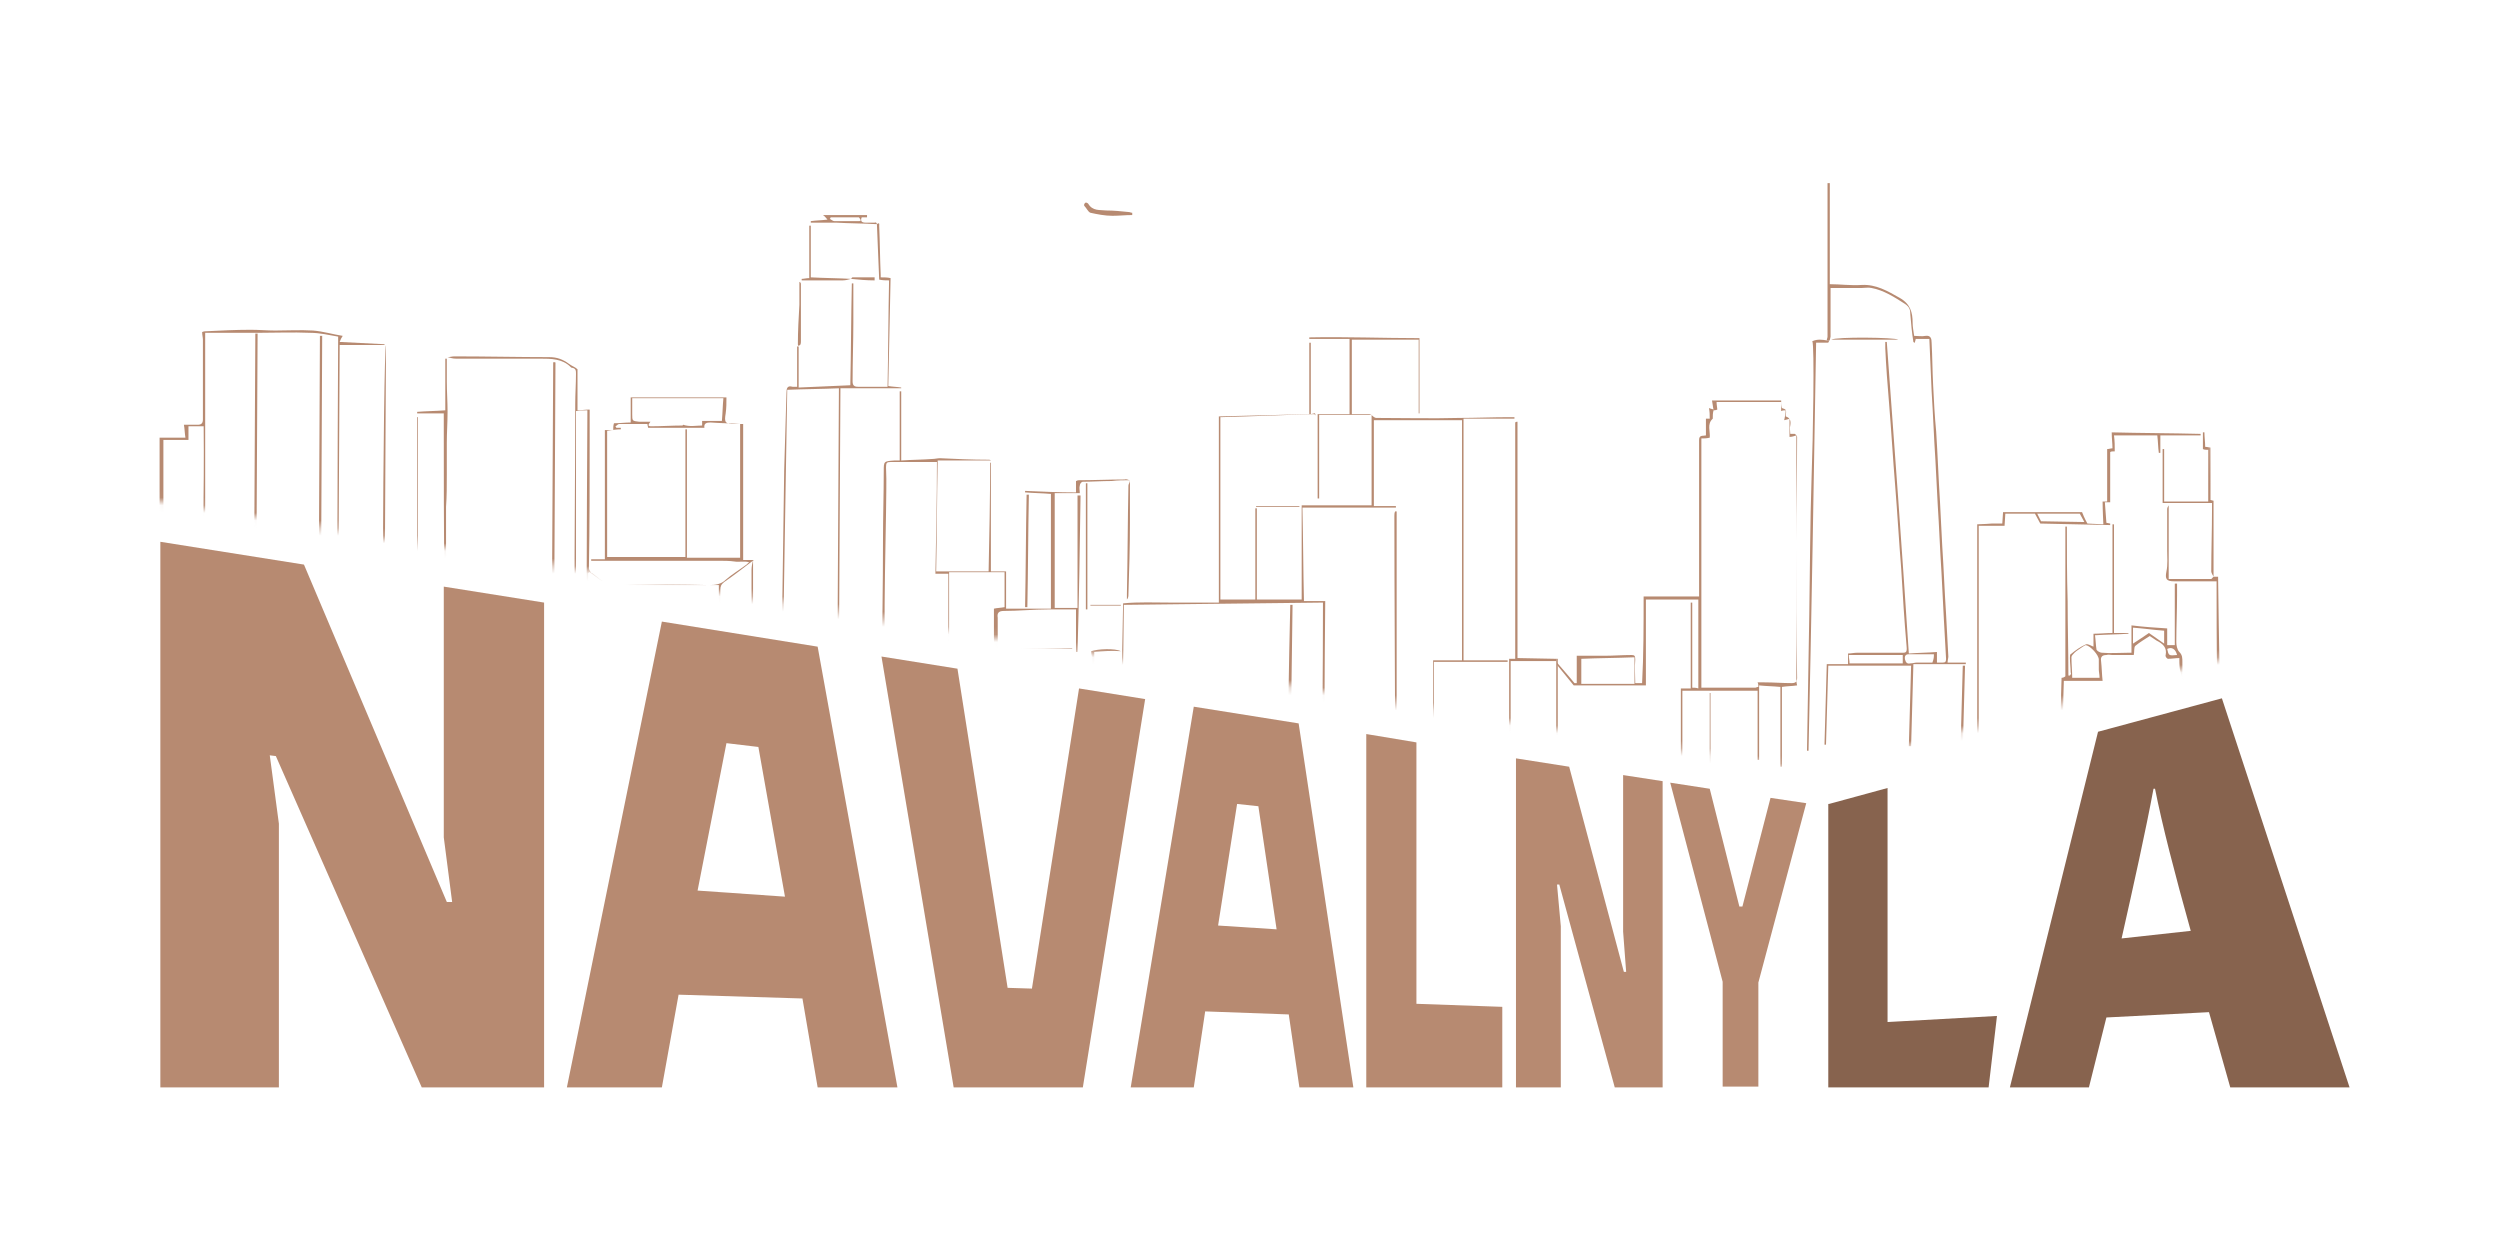
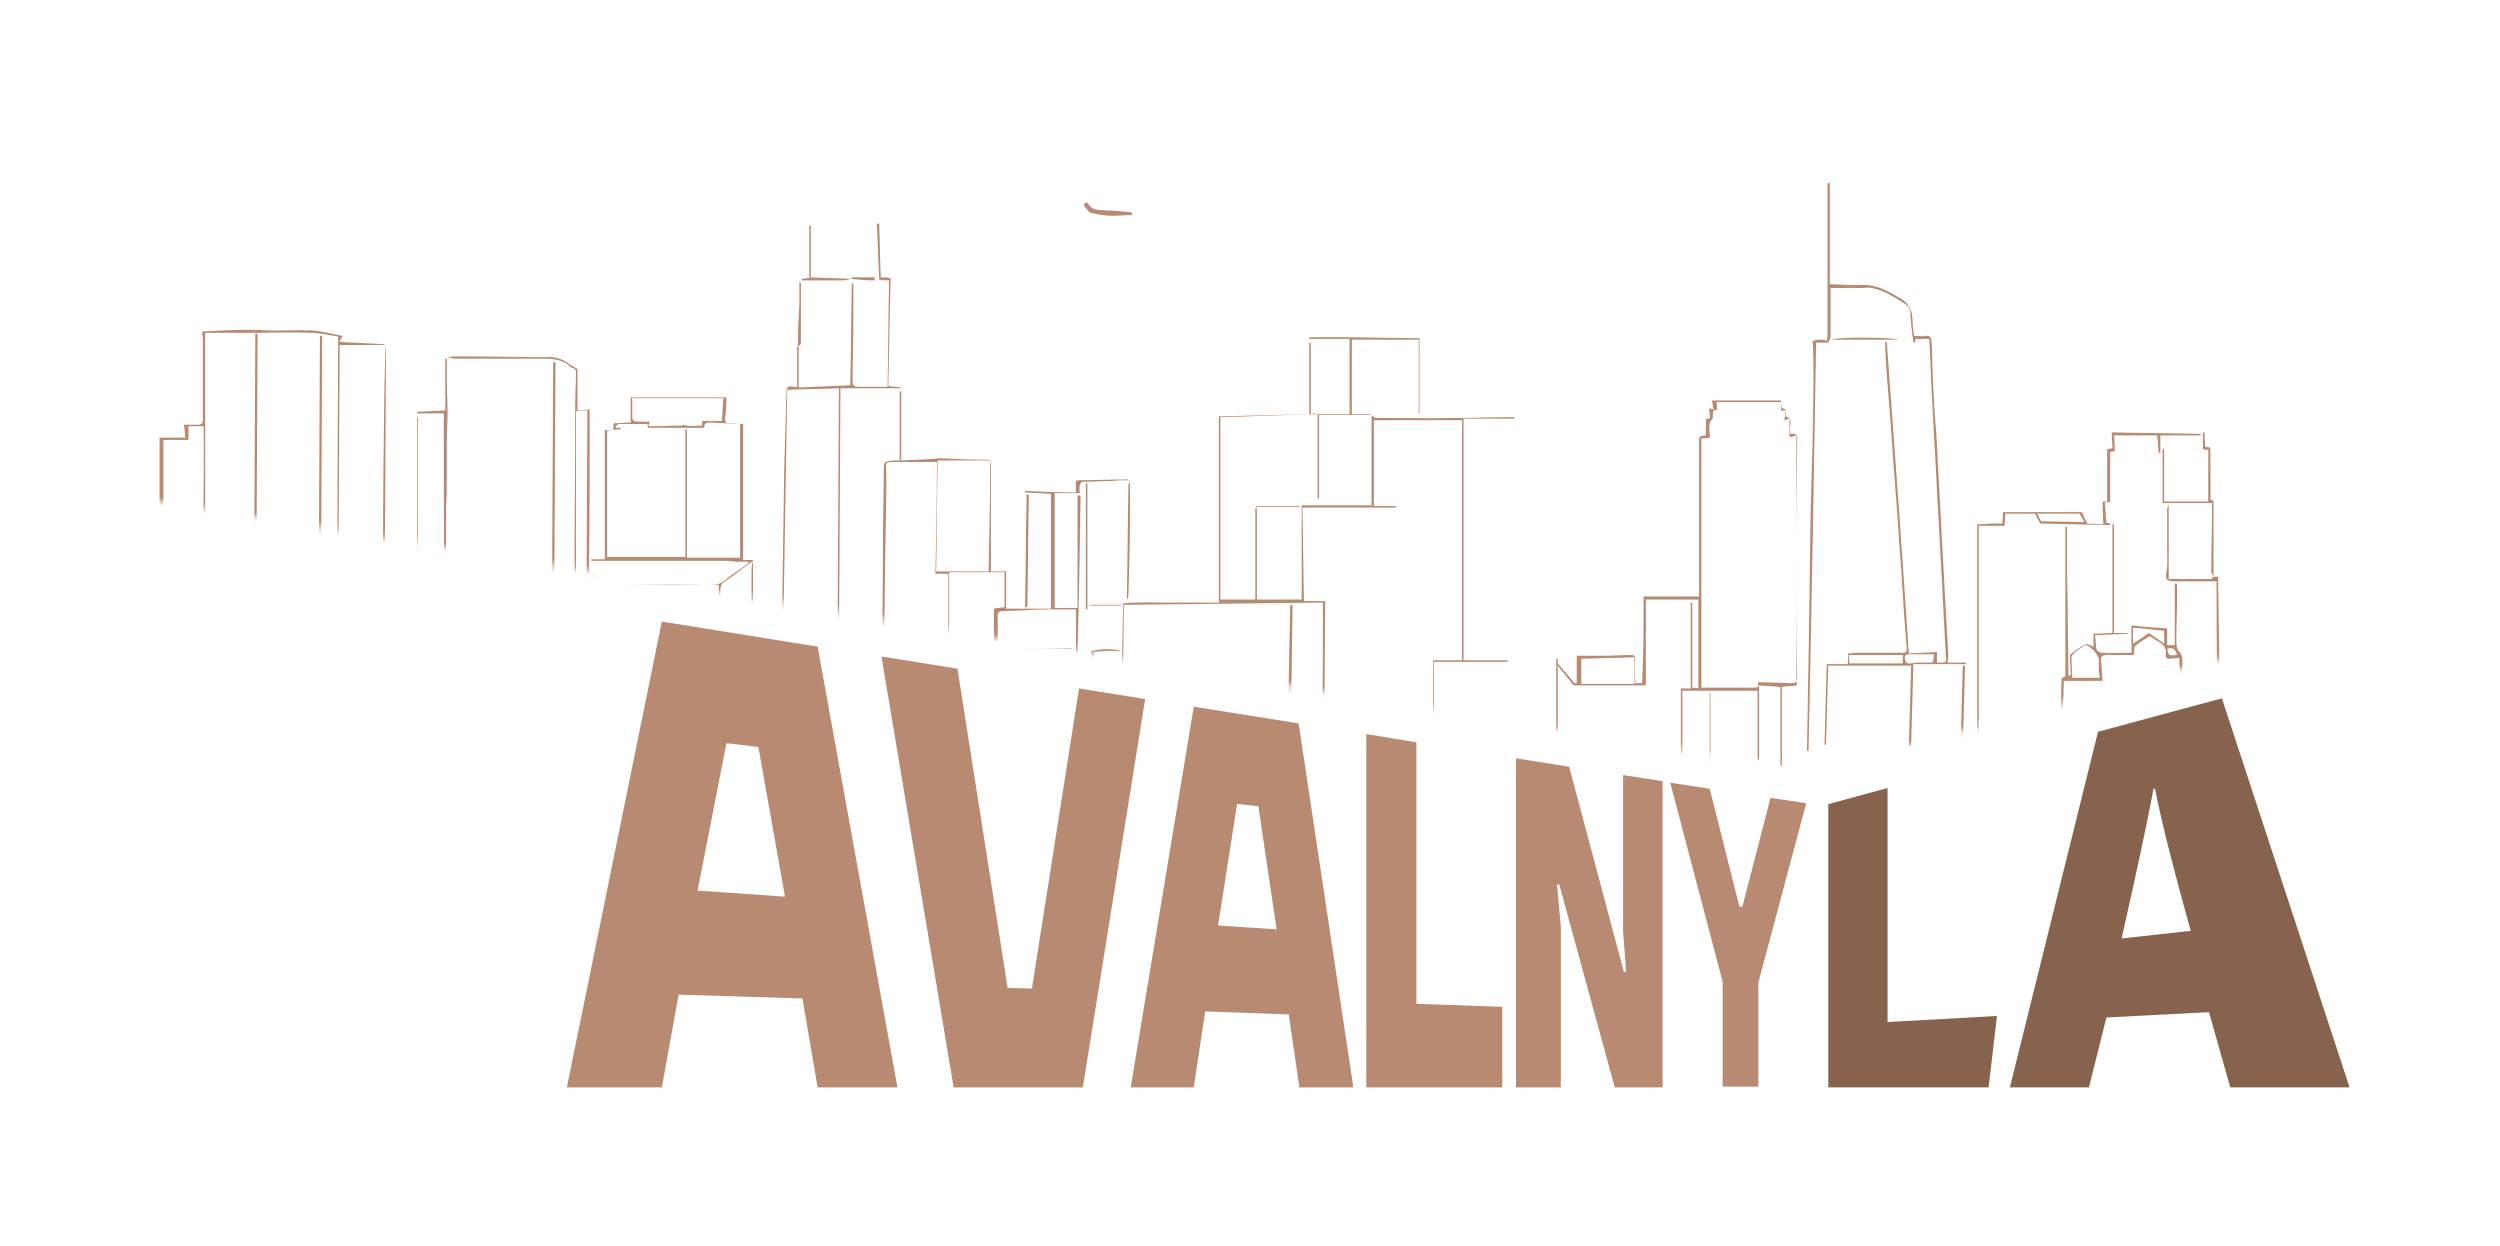
<svg xmlns="http://www.w3.org/2000/svg" width="329" height="164" viewBox="0 0 329 164" fill="none">
  <path d="M240.702 105.799L248.402 103.699V134.499L262.802 133.699L261.702 143.099H240.602V105.799H240.702Z" fill="#87634E" />
  <path d="M277.202 133.899L274.902 143.099H264.502L276.102 96.299L292.402 91.899L309.202 143.099H293.502L290.702 133.199L277.202 133.899ZM288.302 122.499C286.202 114.999 284.502 108.399 283.602 103.799H283.402C282.402 109.199 280.802 116.399 279.202 123.499L288.302 122.499Z" fill="#87634E" />
-   <path d="M21.102 143.1V71.3L40.002 74.3L58.802 118.7H59.502L58.402 110.2V77.2L71.602 79.3V143.1H55.502L36.302 99.5L35.502 99.4L36.702 108.4V143.1H21.102Z" fill="#B78A71" />
  <path d="M74.602 143.1L87.102 81.8L107.602 85.1L118.102 143.1H107.602L105.602 131.4L89.302 130.9L87.102 143.1H74.602ZM91.802 117.2L103.302 118L99.802 98.3L95.602 97.8L91.802 117.2Z" fill="#B78A71" />
  <path d="M125.502 143.099L116.002 86.399L126.002 87.999L132.602 129.999L135.802 130.099L142.002 90.599L150.702 91.999L142.502 143.099H125.502Z" fill="#B78A71" />
  <path d="M148.801 143.1L157.101 93L170.901 95.2L178.101 143.1H171.001L169.601 133.5L158.601 133.1L157.101 143.1H148.801ZM160.301 121.8L168.001 122.3L165.601 106.1L162.801 105.8L160.301 121.8Z" fill="#B78A71" />
  <path d="M179.801 143.1V96.6L186.401 97.7V132.1L197.701 132.5V143.1H179.801Z" fill="#B78A71" />
  <path d="M199.502 143.1V99.8L206.502 100.9L213.702 127.9H214.002L213.602 122.6V102L218.802 102.8V143.1H212.502L205.202 116.4H204.902L205.402 121.9V143.1H199.502Z" fill="#B78A71" />
  <path d="M226.701 143.1V129.2L219.801 103L225.001 103.8L228.901 119.3H229.301L233.001 105L237.701 105.7L231.401 129.3V143H226.701V143.1Z" fill="#B78A71" />
  <mask id="mask0_198_274" style="mask-type:luminance" maskUnits="userSpaceOnUse" x="19" y="20" width="276" height="82">
    <path d="M19.301 65.7L238.901 101.6L294.801 85.9L286.701 20.1H21.101L19.301 65.7Z" fill="white" />
  </mask>
  <g mask="url(#mask0_198_274)">
    <path d="M240.402 44.8C240.402 44.6 240.502 44.5 240.502 44.3C240.502 37.6 240.502 30.9 240.502 24.1C240.602 24.1 240.702 24.1 240.802 24.1C240.802 28.5 240.802 32.9 240.802 37.4C242.202 37.4 243.602 37.6 245.002 37.5C246.902 37.4 248.402 38.3 250.002 39.2C251.402 40 251.702 41.1 251.702 42.5C251.702 43 251.802 43.5 251.902 44.2C252.402 44.2 252.902 44.3 253.402 44.2C254.102 44.1 254.202 44.6 254.202 45.1C254.302 46.9 254.302 48.8 254.402 50.7C254.502 52.7 254.602 54.8 254.802 56.8C255.002 59.9 255.102 62.9 255.302 66C255.402 68 255.502 69.9 255.602 71.9C255.802 74.9 255.902 77.8 256.102 80.8C256.202 82.7 256.302 84.6 256.402 86.4C256.402 86.6 256.302 86.9 256.302 87.2C257.102 87.2 257.902 87.2 258.702 87.2C258.702 87.3 258.702 87.4 258.702 87.4C256.402 87.4 254.102 87.4 251.802 87.4C251.702 91.1 251.602 94.7 251.502 98.2C251.402 98.2 251.302 98.2 251.202 98.2C251.302 94.7 251.402 91.1 251.502 87.6C247.902 87.6 244.302 87.6 240.602 87.6C240.502 91.1 240.402 94.6 240.302 98C240.202 98 240.202 98 240.102 98C240.202 94.5 240.302 91 240.402 87.4C241.202 87.4 242.202 87.4 243.202 87.4C243.202 86.9 243.202 86.5 243.202 86C243.602 86 244.002 85.9 244.402 85.9C246.302 85.9 248.202 85.9 250.002 85.9C250.802 85.9 251.002 86 250.902 85C250.602 81.6 250.402 78.3 250.202 74.9C249.902 71.2 249.702 67.6 249.402 63.9C249.102 60.3 248.902 56.7 248.602 53.1C248.402 50.7 248.202 48.2 248.102 45.8C248.102 45.5 248.102 45.3 248.102 45C248.202 45 248.202 45 248.302 45C249.302 58.6 250.302 72.2 251.202 86C252.502 85.9 253.702 85.9 254.902 85.8C254.902 86.2 254.902 86.7 254.902 87.2C255.202 87.2 255.402 87.2 255.602 87.2C256.002 87.2 256.102 87.1 256.102 86.7C256.002 84.9 255.902 83.1 255.802 81.3C255.702 79.3 255.602 77.4 255.502 75.4C255.302 72.4 255.202 69.4 255.002 66.4C254.902 64.5 254.802 62.6 254.702 60.6C254.502 57.6 254.402 54.6 254.202 51.5C254.102 49.2 254.002 46.9 253.902 44.6C253.302 44.6 252.802 44.6 252.102 44.6C252.102 44.8 252.002 44.9 252.002 45.1C251.902 45.1 251.802 45 251.802 45C251.602 43.8 251.502 42.6 251.402 41.4C251.402 40.8 251.302 40.4 250.702 40C249.302 39.1 247.902 38.2 246.302 37.9C245.902 37.8 245.402 37.9 245.002 37.9C243.702 37.9 242.302 37.9 240.902 37.9C240.902 38.6 240.902 39.3 240.902 40C240.902 41.4 240.902 42.9 240.902 44.3C240.802 44.6 240.902 45 240.402 44.8ZM243.402 87.3C245.802 87.3 248.102 87.3 250.402 87.3C250.402 86.9 250.402 86.5 250.402 86.2C248.002 86.2 245.702 86.2 243.302 86.2C243.302 86.6 243.402 86.9 243.402 87.3ZM254.502 86.1C253.402 86.1 252.302 86.1 251.202 86.1C250.802 86.1 250.602 86.3 250.702 86.8C250.802 87.2 251.002 87.4 251.402 87.3C251.702 87.3 252.002 87.2 252.202 87.2C252.902 87.2 253.602 87.2 254.302 87.2C254.502 86.7 254.502 86.4 254.502 86.1Z" fill="#B78A71" />
    <path d="M173.101 54.5C174.601 54.5 176.001 54.5 177.601 54.5C177.601 51.2 177.601 47.9 177.601 44.6C175.801 44.6 174.101 44.6 172.301 44.6C172.301 44.5 172.301 44.5 172.301 44.4C177.101 44.3 182.001 44.5 186.801 44.5C186.801 47.8 186.801 51.1 186.801 54.4H186.701C186.701 51.2 186.701 47.9 186.701 44.7C183.701 44.7 180.801 44.7 177.901 44.7C177.901 47.9 177.901 51.2 177.901 54.5C178.701 54.5 179.501 54.5 180.201 54.5C180.401 54.5 180.601 54.7 180.701 54.8C180.801 54.9 181.001 55 181.101 55C184.701 55 188.401 55.1 192.001 55C194.201 55 196.401 54.9 198.601 54.9C198.801 54.9 199.101 54.9 199.301 54.9C199.301 55 199.301 55 199.301 55.1C197.101 55.1 194.801 55.1 192.601 55.1C192.601 65.7 192.601 76.3 192.601 86.9C194.501 86.9 196.601 86.9 198.401 86.9C198.401 87 198.401 87 198.401 87.1C195.301 87.1 191.901 87.1 188.701 87.1C188.701 94.6 188.701 101.9 188.701 109.3H188.601C188.601 101.9 188.601 94.4 188.601 86.9C189.801 86.9 191.101 86.9 192.401 86.9C192.401 76.3 192.401 65.8 192.401 55.3C188.601 55.3 184.701 55.3 180.801 55.3C180.801 59.1 180.801 62.8 180.801 66.6C181.801 66.6 182.701 66.6 183.701 66.6C183.701 66.7 183.701 66.8 183.701 66.8C179.601 66.8 175.501 66.8 171.401 66.8C171.501 71 171.501 75 171.601 79.1C172.501 79.1 173.401 79.1 174.401 79.1C174.301 88.6 174.301 98 174.201 107.5C174.101 107.5 174.001 107.5 173.901 107.5C174.001 98.1 174.101 88.7 174.101 79.3C165.301 79.4 156.601 79.5 147.901 79.6C147.801 89.6 147.601 99.5 147.501 109.4C147.401 109.4 147.301 109.4 147.301 109.4C147.401 99.5 147.601 89.5 147.801 79.4C149.901 79.2 151.901 79.3 154.001 79.3C156.101 79.3 158.201 79.3 160.401 79.3C160.401 71 160.401 62.9 160.401 54.8C164.401 54.7 168.301 54.6 172.301 54.5C172.301 51.4 172.301 48.2 172.301 45.1C172.401 45.1 172.401 45.1 172.501 45.1C172.501 48.2 172.501 51.5 172.501 54.5C173.101 54.4 173.001 54.3 173.101 54.5C169.001 54.6 164.801 54.8 160.601 54.9C160.601 63 160.601 71 160.601 78.9C162.101 78.9 163.601 78.9 165.201 78.9C165.201 74.8 165.201 70.9 165.201 66.9C165.301 66.9 165.301 66.9 165.401 66.9C165.401 70.9 165.401 74.9 165.401 78.9C167.401 78.9 169.401 78.9 171.301 78.9C171.301 74.8 171.301 70.7 171.301 66.5C174.301 66.5 177.401 66.5 180.501 66.5C180.501 62.4 180.501 58.5 180.501 54.6C178.201 54.6 175.901 54.6 173.601 54.6C173.601 58.3 173.601 62 173.601 65.6C173.501 65.6 173.501 65.6 173.401 65.6C173.401 65.4 173.401 65.2 173.401 64.9C173.401 61.6 173.401 58.3 173.401 55C173.401 54.8 173.401 54.5 173.401 54.5H173.001C173.101 54.8 173.101 54.6 173.101 54.5Z" fill="#B78A71" />
    <path d="M99.2 73.699C97.9 74.699 96.6 75.699 95.3 76.599C94.9 76.899 94.8 77.199 94.8 77.599C94.8 84.199 94.8 90.899 94.8 97.499C94.8 98.799 94.8 100.199 94.8 101.499C94.8 101.699 94.8 101.999 94.6 102.199C94.6 93.799 94.6 85.499 94.6 76.999C89.9 76.999 85.1 76.999 80.3 76.999C80.3 85.799 80.3 94.699 80.3 103.599C80.2 103.599 80.1 103.599 80 103.599C80 103.399 79.9 103.199 79.9 102.999C79.9 98.199 79.9 93.399 79.9 88.599C79.9 84.899 80 81.299 80 77.599C80 77.399 79.9 77.099 79.8 76.999C79.1 76.399 78.3 75.799 77.6 75.299C77.5 75.299 77.5 75.399 77.4 75.399C77.4 84.199 77.4 93.099 77.4 101.899C77.3 101.899 77.2 101.899 77.1 101.899C77.2 85.899 77.2 69.999 77.3 53.999C76.9 53.999 76.5 53.999 75.8 54.099C75.8 61.799 75.8 69.499 75.8 77.199C75.8 84.899 75.8 92.599 75.7 100.299C75.6 100.299 75.5 100.299 75.5 100.299C75.5 99.999 75.5 99.699 75.5 99.399C75.5 92.699 75.5 85.999 75.6 79.399C75.6 70.699 75.7 61.899 75.7 53.199C75.7 51.899 75.8 50.499 75.8 49.199C75.8 48.799 75.8 48.499 75.3 48.399C75.2 48.399 75.2 48.399 75.1 48.299C74 47.199 72.5 47.199 71.1 47.199C67.4 47.199 63.7 47.199 60 47.199C59.6 47.199 59.3 47.099 58.9 46.999C59.2 46.999 59.5 46.899 59.8 46.899C64 46.899 68.2 46.999 72.3 46.999C73.3 46.999 74.1 47.299 74.9 47.899C75.3 48.199 75.7 48.299 76 48.599C76 50.399 76 52.099 76 53.999C76.5 53.999 77 53.899 77.6 53.899C77.6 55.199 77.6 56.499 77.6 57.799C77.6 63.499 77.6 69.099 77.5 74.799C77.5 74.999 77.7 75.199 77.8 75.399C77.8 75.399 77.8 75.399 77.9 75.399C78.6 75.899 79.3 76.599 80.1 76.899C80.9 77.099 81.8 76.899 82.6 76.899C86.2 76.899 89.7 76.899 93.3 76.999C94.1 76.999 94.9 76.899 95.5 76.299C96.3 75.599 97.3 74.999 98.1 74.399C98.3 74.299 98.4 74.099 98.6 73.999C97.9 73.799 97.3 73.999 96.7 73.899C96 73.799 95.3 73.799 94.6 73.799C93.9 73.799 93.2 73.799 92.5 73.799C91.8 73.799 91.1 73.799 90.4 73.799C89.7 73.799 89 73.799 88.3 73.799C87.6 73.799 86.9 73.799 86.2 73.799C85.5 73.799 84.8 73.799 84.1 73.799C83.4 73.799 82.7 73.799 82 73.799C81.3 73.799 80.6 73.799 79.9 73.799C79.2 73.799 78.5 73.799 77.8 73.799C77.8 73.699 77.8 73.599 77.8 73.599C78.4 73.599 78.9 73.599 79.6 73.599C79.6 67.899 79.6 62.299 79.6 56.599C80 56.599 80.3 56.599 80.7 56.599C80.7 56.299 80.7 55.999 80.8 55.699C81.6 55.699 82.3 55.599 83 55.599C83 54.499 83 53.499 83 52.299C87.1 52.299 91.3 52.299 95.6 52.299C95.6 52.999 95.6 53.699 95.5 54.399C95.3 55.599 95.4 55.799 96.7 55.799C97 55.799 97.4 55.799 97.8 55.799C97.8 61.799 97.8 67.699 97.8 73.699C98.3 73.699 98.7 73.699 99.2 73.699C99.1 73.599 99 73.499 99.2 73.699ZM79.9 56.699C79.9 62.199 79.9 67.799 79.9 73.299C83.3 73.299 86.7 73.299 90.2 73.299C90.2 67.699 90.2 62.099 90.2 56.499C90.3 56.499 90.3 56.499 90.4 56.499C90.4 62.099 90.4 67.699 90.4 73.399C92.8 73.399 95.1 73.399 97.4 73.399C97.4 67.499 97.4 61.699 97.4 55.799C96.1 55.699 94.8 55.699 93.5 55.599C93 55.599 92.6 55.699 92.7 56.299C90.2 56.299 87.7 56.299 85.3 56.299C85.3 56.199 85.2 55.999 85.2 55.799C83.9 55.799 82.7 55.799 81.5 55.799C81.3 55.799 81.2 55.999 81 56.099C81 56.199 81.1 56.199 81.1 56.299C81.3 56.299 81.5 56.299 81.7 56.299C81.7 56.399 81.7 56.399 81.7 56.499C81.1 56.499 80.5 56.599 79.9 56.699ZM92.4 55.999C92.4 55.799 92.4 55.599 92.4 55.399C93.3 55.399 94.2 55.399 95 55.399C95.1 54.299 95.1 53.399 95.2 52.399C91.2 52.399 87.2 52.399 83.2 52.399C83.2 53.099 83.2 53.799 83.2 54.499C83.2 55.399 83.2 55.399 84.1 55.499C84.6 55.499 85.1 55.499 85.6 55.499C85.3 55.899 85.2 56.099 85.7 56.099C87.1 56.099 88.4 55.999 89.8 55.999C89.9 55.999 89.9 55.799 89.9 55.899C90.8 56.199 91.6 55.999 92.4 55.999Z" fill="#B78A71" />
    <path d="M44.302 96.499C44.402 79.199 44.402 61.799 44.502 44.299C43.302 44.099 42.102 43.799 40.802 43.799C38.502 43.699 36.202 43.799 33.902 43.799C31.602 43.799 29.402 43.799 27.002 43.799C27.002 56.799 27.002 69.499 27.002 82.299C26.902 82.299 26.802 82.299 26.702 82.299C26.602 73.599 26.902 64.799 26.802 56.099C26.102 56.099 25.502 56.099 24.802 56.099C24.802 56.699 24.802 57.199 24.802 57.899C23.702 57.899 22.702 57.899 21.502 57.899C21.502 65.799 21.502 73.499 21.502 81.299C21.902 81.299 22.402 81.299 23.002 81.299C23.002 80.999 23.002 80.799 23.002 80.599C23.102 80.599 23.102 80.599 23.202 80.599C23.202 81.199 23.302 81.799 23.302 82.399C23.602 82.399 23.902 82.299 24.202 82.299C24.202 82.299 24.202 82.299 24.202 82.399C24.102 82.399 24.002 82.499 23.802 82.599C25.502 82.599 27.102 82.599 28.602 82.599C26.802 83.099 24.902 82.799 23.102 82.799C23.102 82.899 23.102 83.099 23.102 83.199C23.002 83.199 23.002 83.199 22.902 83.299C22.802 83.099 22.702 82.899 22.702 82.599C22.702 82.299 22.802 82.099 22.802 81.799C21.302 81.499 20.202 81.599 19.902 82.199C19.702 81.799 19.602 81.499 19.502 81.199C18.302 81.199 16.902 81.199 15.502 81.199C15.502 83.399 15.502 85.499 15.502 87.699C16.702 87.799 17.902 87.899 19.002 87.999C19.002 90.399 19.002 92.699 19.002 95.099C18.902 95.099 18.902 95.099 18.802 95.099C18.802 92.799 18.802 90.499 18.802 88.199C17.702 88.099 16.602 87.999 15.402 87.899C15.402 91.099 15.402 94.399 15.402 97.599C15.302 97.599 15.302 97.599 15.202 97.599C15.202 90.899 15.202 84.099 15.202 77.299C14.402 77.299 13.502 77.299 12.602 77.299C12.802 76.999 14.102 76.999 15.502 77.199C15.502 78.299 15.502 79.399 15.502 80.399C15.502 80.899 15.802 80.799 16.202 80.799C17.502 80.799 18.802 80.799 20.202 80.799C20.202 81.299 20.502 81.399 21.002 81.299C21.002 73.399 21.002 65.399 21.002 57.599C22.202 57.599 23.202 57.599 24.402 57.599C24.302 56.999 24.302 56.399 24.202 55.899C24.702 55.899 25.402 55.899 26.002 55.899C26.502 55.899 26.702 55.699 26.702 55.199C26.702 51.699 26.702 48.199 26.702 44.699C26.702 44.399 26.602 44.099 26.602 43.699C26.602 43.699 26.802 43.599 27.002 43.599C29.002 43.499 31.002 43.399 33.002 43.399C34.102 43.399 35.102 43.499 36.202 43.499C37.902 43.499 39.502 43.399 41.202 43.499C42.502 43.599 43.802 43.999 45.102 44.199C44.902 44.499 44.802 44.699 44.702 44.999C46.702 45.099 48.702 45.199 50.602 45.299V45.399C48.702 45.399 46.802 45.399 44.702 45.399C44.602 62.399 44.502 79.499 44.502 96.499C44.502 96.499 44.402 96.499 44.302 96.499Z" fill="#B78A71" />
    <path d="M148.701 63.2C147.901 63.2 147.101 63.2 146.301 63.3C145.001 63.3 143.701 63.4 142.501 63.4C142.301 63.4 142.101 63.7 142.101 63.9C142.001 64.2 142.101 64.5 142.101 64.9C141.001 64.9 139.901 64.9 138.801 64.9C138.801 70 138.801 75 138.801 80C139.801 80 140.701 80 141.801 80C141.801 75 141.801 70.1 141.801 65.2C141.901 65.2 142.001 65.2 142.201 65.2C142.101 72.1 142.001 79 141.801 85.8C141.701 85.8 141.701 85.8 141.601 85.8C141.601 83.9 141.601 82.1 141.601 80.2C140.301 80.2 139.101 80.2 137.901 80.2C136.001 80.2 134.001 80.4 132.101 80.4C131.401 80.4 131.201 80.7 131.301 81.3C131.301 82.7 131.301 84.1 131.301 85.6C128.901 85.6 126.501 85.6 124.101 85.6C124.001 89.6 123.901 93.4 123.901 97.3H123.801C123.801 97.2 123.801 97 123.801 96.9C123.801 93.4 123.901 89.9 123.901 86.4C123.901 85.8 124.001 85.4 124.801 85.5C124.801 82.2 124.801 78.9 124.801 75.5C124.301 75.5 123.701 75.5 123.101 75.5C123.201 70.5 123.301 65.6 123.301 60.8C121.201 60.8 119.201 60.8 117.201 60.8C116.701 60.8 116.601 60.9 116.601 61.5C116.701 63.5 116.601 65.5 116.601 67.5C116.501 72.8 116.401 78.1 116.401 83.4C116.301 88.5 116.201 93.5 116.101 98.6C116.101 101.1 116.101 103.5 116.101 106C116.101 106.2 116.101 106.5 116.101 106.7C116.001 106.7 116.001 106.7 115.901 106.7C115.901 106.5 115.801 106.2 115.801 106C115.801 100.3 115.901 94.7 116.001 89C116.101 83 116.201 77.1 116.201 71.1C116.201 68.1 116.301 65 116.301 62C116.301 60.7 116.301 60.7 117.701 60.6C117.901 60.6 118.101 60.6 118.401 60.6C118.401 57.6 118.401 54.6 118.401 51.5C118.501 51.5 118.601 51.5 118.601 51.5C118.601 54.5 118.601 57.5 118.601 60.6C120.001 60.5 121.401 60.5 122.701 60.4C123.001 60.4 123.401 60.3 123.701 60.3C125.801 60.4 127.901 60.5 130.101 60.5C130.201 60.5 130.301 60.5 130.401 60.6C128.001 60.6 125.701 60.6 123.401 60.6C123.301 65.5 123.301 70.3 123.201 75.2C125.501 75.2 127.801 75.2 130.101 75.2C130.201 70.4 130.301 65.7 130.301 60.9H130.401C130.401 65.6 130.401 70.4 130.401 75.2C131.001 75.2 131.701 75.2 132.401 75.2C132.401 76.8 132.401 78.5 132.401 80.1C134.301 80.1 136.301 80.1 138.301 80.1C138.301 75.1 138.301 70.1 138.301 65C137.201 64.9 136.101 64.9 134.901 64.8C134.901 64.7 134.901 64.7 134.901 64.6C137.101 64.7 139.301 64.8 141.601 64.8C141.601 64.2 141.601 63.7 141.601 63.3C141.701 63.3 141.801 63.2 141.901 63.2C143.901 63.2 146.001 63.1 148.001 63.1C148.301 63 148.501 63.2 148.701 63.2ZM132.201 75.3C129.801 75.3 127.401 75.3 124.901 75.3C124.901 78.7 124.901 82 124.901 85.2C126.901 85.2 128.801 85.2 130.801 85.2C130.801 83.5 130.801 81.8 130.801 80.1C131.201 80 131.701 80 132.201 79.9C132.201 78.5 132.201 77 132.201 75.3Z" fill="#B78A71" />
    <path d="M216.3 78.499C218.7 78.499 221.1 78.499 223.6 78.499C223.6 77.799 223.6 77.199 223.6 76.499C223.6 70.299 223.6 64.099 223.6 57.899C223.6 57.199 224.1 57.399 224.5 57.299C224.5 56.599 224.5 55.899 224.5 55.099C224.6 55.099 224.8 55.099 225 55.099C225 54.599 225 54.199 224.9 53.699C225.1 53.799 225.3 53.799 225.5 53.899C225.4 53.499 225.4 53.199 225.3 52.699C228.3 52.699 231.3 52.699 234.4 52.699C234.4 52.999 234.4 53.399 234.5 53.699C235.1 53.899 235.1 53.899 235 54.799C235.6 54.999 235.7 55.399 235.6 55.999C235.5 56.299 235.6 56.699 235.6 57.099C235.8 57.099 236 57.099 236.2 57.099C236.3 57.199 236.5 57.299 236.5 57.499C236.5 62.099 236.4 66.699 236.4 71.399C236.4 77.399 236.4 83.299 236.4 89.299C236.4 89.599 236.4 89.799 236.5 90.199C235.8 90.299 235.1 90.299 234.5 90.399C234.5 93.899 234.5 97.399 234.5 100.899C234.4 100.899 234.3 100.899 234.3 100.899C234.3 97.399 234.3 93.899 234.3 90.399C233.3 90.299 232.4 90.299 231.5 90.199C231.5 93.499 231.5 96.799 231.5 99.999C231.4 99.999 231.4 99.999 231.3 99.999C231.3 96.999 231.3 93.999 231.3 90.899C227.9 90.899 224.7 90.899 221.4 90.899C221.4 93.999 221.4 97.199 221.4 100.299C221.3 100.299 221.3 100.299 221.2 100.299C221.2 97.099 221.2 93.899 221.2 90.599C221.6 90.599 222 90.599 222.5 90.599C222.5 86.799 222.5 83.099 222.5 79.299C222.6 79.299 222.6 79.299 222.7 79.299C222.7 82.999 222.7 86.799 222.7 90.499C223 90.499 223.2 90.499 223.5 90.599C223.5 86.699 223.5 82.799 223.5 78.899C221.2 78.899 218.9 78.899 216.6 78.899C216.6 82.699 216.6 86.399 216.6 90.199C213.5 90.199 207.1 90.199 207.1 90.199L204.9 87.499V87.199C204.9 87.199 206.9 89.499 207.2 89.899H207.5C207.5 88.499 207.5 87.499 207.5 86.299C208.7 86.299 209.9 86.299 211.1 86.299C212.3 86.299 213.5 86.199 214.7 86.199C215.1 86.199 215.2 86.299 215.2 86.799C215.1 87.799 215.2 88.899 215.2 89.899C215.6 89.899 215.9 89.899 216.1 89.899C216.3 86.199 216.3 82.399 216.3 78.499ZM223.9 57.699C223.9 68.599 223.9 79.599 223.9 90.499C224.5 90.499 225.2 90.499 225.8 90.499C227.5 90.499 229.3 90.499 231 90.499C231.1 90.499 231.2 90.399 231.4 90.399C231.4 90.199 231.4 89.999 231.3 89.799C231.6 89.799 231.9 89.799 232.2 89.799C233.4 89.799 234.6 89.899 235.8 89.899C236.3 89.899 236.5 89.699 236.5 89.199C236.4 83.399 236.4 77.499 236.4 71.699C236.4 70.199 236.4 68.699 236.4 67.299C236.4 63.999 236.4 60.699 236.4 57.299C236.1 57.399 235.8 57.499 235.5 57.499C235.5 56.699 235.5 55.899 235.5 55.099C235.3 55.199 235.1 55.199 234.8 55.299C234.9 54.799 235 54.399 235 53.999C234.8 53.999 234.6 53.999 234.4 54.099C234.4 53.699 234.4 53.299 234.4 52.899C231.5 52.899 228.7 52.899 225.9 52.899C225.9 53.299 226 53.699 226 53.899C225.8 53.999 225.5 53.999 225.5 53.999C225.4 54.399 225.4 54.699 225.4 55.099C224.6 55.799 225.1 56.799 225 57.599C224.6 57.699 224.2 57.699 223.9 57.699ZM208.1 86.699C208.1 87.799 208.1 88.899 208.1 89.999C210.5 89.999 212.8 89.999 215.1 89.999C215.1 88.799 215.1 87.599 215.1 86.499C212.7 86.599 210.4 86.599 208.1 86.699Z" fill="#B78A71" />
    <path d="M115.401 29.499C115.801 29.199 115.701 29.599 115.701 29.699C115.801 31.899 115.801 33.999 115.901 36.199C115.901 36.299 115.901 36.399 115.901 36.499C116.301 36.499 116.801 36.499 117.201 36.599C117.101 41.299 117.001 45.999 116.901 50.799C117.401 50.899 118.001 50.899 118.601 50.999C118.601 50.999 118.601 50.999 118.601 51.099C116.001 51.099 113.301 51.099 110.601 51.099C110.501 68.999 110.401 86.899 110.301 104.799C110.201 104.799 110.201 104.799 110.101 104.799C110.201 86.899 110.301 68.999 110.401 51.099C108.201 51.199 105.901 51.199 103.601 51.299C103.301 69.499 103.001 87.699 102.701 105.899C102.601 105.899 102.601 105.899 102.501 105.899C102.501 105.699 102.501 105.499 102.501 105.199C102.601 99.299 102.701 93.299 102.801 87.399C102.801 86.399 102.801 85.399 102.901 84.399C102.901 83.899 102.701 83.699 102.201 83.799C101.801 83.799 101.301 83.499 101.301 84.299C101.301 85.799 101.201 87.199 101.201 88.699C101.201 88.799 101.101 88.999 101.101 89.099L100.801 88.899C101.001 88.799 101.001 85.899 101.101 84.299C101.101 83.999 101.201 83.699 101.201 83.399C101.701 83.399 102.301 83.499 102.901 83.499C102.901 83.199 102.901 82.999 102.901 82.799C103.001 75.799 103.101 68.799 103.201 61.799C103.301 58.399 103.401 55.099 103.501 51.699C103.501 51.099 103.601 50.699 104.301 50.899C104.501 50.899 104.601 50.899 104.901 50.899C104.901 49.099 104.901 47.399 104.901 45.599C105.001 45.599 105.101 45.599 105.101 45.599C105.101 47.399 105.101 49.099 105.101 50.999C107.401 50.899 109.601 50.799 111.901 50.699C112.001 46.199 112.001 41.799 112.101 37.299C112.201 37.299 112.201 37.299 112.301 37.299C112.301 38.999 112.301 40.699 112.301 42.399C112.301 44.999 112.201 47.599 112.201 50.199C112.201 50.699 112.401 50.899 112.901 50.899C114.201 50.899 115.501 50.899 116.801 50.899C116.901 46.199 116.901 41.599 117.001 36.899C116.601 36.899 116.201 36.899 115.701 36.799C115.601 34.399 115.501 31.899 115.401 29.499Z" fill="#B78A71" />
    <path d="M286.802 86.6C286.302 86.6 285.802 86.7 285.302 86.7C285.202 86.7 284.902 86.4 285.002 86.2C285.202 85.2 284.602 84.7 283.802 84.3C283.502 84.1 283.202 83.9 282.902 83.7C282.302 84.1 281.602 84.5 281.002 85C280.802 85.2 280.902 85.8 280.802 86.2C280.002 86.2 279.002 86.2 278.002 86.2C277.702 86.2 277.502 86.1 277.202 86.2C276.702 86.2 276.402 86.4 276.502 87C276.602 87.9 276.602 88.7 276.702 89.6C275.002 89.6 273.302 89.6 271.602 89.6C271.502 92.2 271.502 94.8 271.402 97.5C271.302 97.5 271.202 97.5 271.102 97.5C271.202 94.7 271.202 92 271.302 89.2C271.502 89.2 271.702 89.1 271.802 89C271.802 82.4 271.802 75.9 271.802 69.3C271.902 69.3 271.902 69.3 272.002 69.3C272.002 72.6 272.002 75.8 272.102 79.1C272.102 82.4 272.202 85.7 272.202 88.9C272.302 88.9 272.302 88.9 272.402 88.9C272.502 88.8 272.602 88.6 272.502 88.5C272.502 87.9 272.402 87.2 272.402 86.6C272.402 86.4 272.402 86.1 272.502 86.1C273.102 85.6 273.802 85.1 274.502 84.8C274.802 84.7 275.202 85 275.502 85.1C275.502 84.5 275.502 83.9 275.502 83.4C276.302 83.4 277.202 83.3 278.002 83.3C278.002 78.5 278.002 73.7 278.002 69C278.102 69 278.102 69 278.202 69C278.202 73.7 278.202 78.5 278.202 83.3C278.902 83.3 279.502 83.3 280.102 83.3V83.4C278.702 83.5 277.202 83.5 275.702 83.6C275.802 84.3 275.802 84.9 275.902 85.5C276.002 85.7 276.402 85.9 276.602 85.9C277.802 86 278.902 85.9 280.102 85.9C280.202 85.9 280.302 85.9 280.502 85.9C280.502 84.7 280.502 83.6 280.502 82.3C282.102 82.5 283.602 82.6 285.202 82.7C285.202 83.5 285.202 84.2 285.202 84.9C285.502 84.9 285.802 84.9 286.202 84.9C286.202 82.2 286.202 79.5 286.202 76.8C286.302 76.8 286.402 76.8 286.502 76.8C286.502 77.3 286.502 77.9 286.502 78.4C286.502 80.4 286.402 82.5 286.402 84.5C286.402 84.9 286.502 85.5 286.802 85.8C287.202 86.2 287.202 86.6 287.202 87.1C287.202 87.6 287.202 88 287.202 88.5C287.202 88.8 287.002 89.3 287.602 89.4C287.702 89.4 287.702 89.8 287.702 90.1C287.702 92.4 287.802 94.7 287.802 97C287.802 97.1 287.702 97.2 287.602 97.3C287.602 94.7 287.602 92.2 287.602 89.6C287.502 89.6 287.402 89.6 287.402 89.6C287.302 89.3 287.102 89.1 287.102 88.8C286.802 88.2 286.802 87.4 286.802 86.6ZM272.702 89.2C273.902 89.2 275.102 89.2 276.302 89.2C276.302 88.8 276.202 88.4 276.202 88.1C276.202 87.7 276.202 87.3 276.202 86.8C276.202 86.2 275.102 85 274.502 84.9C274.402 84.9 274.302 85 274.102 85.1C273.702 85.4 273.302 85.6 273.002 85.9C272.802 86.1 272.602 86.3 272.602 86.5C272.602 87.4 272.702 88.3 272.702 89.2ZM284.802 83C283.402 82.9 282.102 82.7 280.702 82.6C280.702 83.3 280.702 83.9 280.702 84.7C281.502 84.2 282.202 83.7 282.802 83.3C283.502 83.8 284.102 84.2 284.802 84.7C284.802 84.1 284.802 83.6 284.802 83ZM285.202 85.4C285.402 86.3 285.402 86.3 286.502 86.2C286.302 85.4 285.802 85.1 285.202 85.4Z" fill="#B78A71" />
    <path d="M277.701 66.099H277.001L277.201 68.799L277.701 68.899V69.099L268.501 68.899L267.801 67.599H263.901L263.801 69.199H262.601C262.601 69.199 261.201 69.199 260.401 69.199C260.401 79.199 260.401 89.099 260.401 98.999C260.301 98.999 260.301 98.999 260.201 98.999C260.201 88.999 260.201 78.999 260.201 68.999C260.801 68.999 262.101 68.899 262.101 68.899H263.501L263.601 67.399C263.601 67.399 270.901 67.399 274.001 67.399C274.301 68.199 274.701 68.899 274.701 68.899L276.801 68.999C276.801 68.999 276.701 66.999 276.701 65.999C277.001 65.999 277.201 65.999 277.301 65.999C277.301 63.699 277.301 61.399 277.301 59.099C277.501 59.099 277.801 58.999 278.001 58.999C278.001 58.299 277.901 57.699 277.901 56.899C281.801 56.999 285.701 56.999 289.601 57.099C289.601 57.199 289.601 57.199 289.601 57.299C287.801 57.299 286.101 57.299 284.301 57.299C284.301 57.999 284.301 58.799 284.301 59.599C284.201 59.599 284.201 59.599 284.101 59.599C284.001 58.899 284.001 58.099 283.901 57.299C282.001 57.299 280.201 57.299 278.201 57.299C278.301 57.999 278.301 58.699 278.301 59.399C278.001 59.399 277.801 59.399 277.701 59.499C277.701 61.399 277.701 66.099 277.701 66.099ZM268.101 67.599L268.601 68.599L274.301 68.699L273.701 67.599H268.101Z" fill="#B78A71" />
    <path d="M42.401 44.199C42.301 65.299 42.201 86.399 42.101 107.599C42.001 107.599 41.901 107.599 41.801 107.599C41.901 86.499 42.001 65.399 42.101 44.199C42.201 44.199 42.301 44.199 42.401 44.199Z" fill="#B78A71" />
    <path d="M50.8 45.399C50.7 64.299 50.6 82.999 50.5 101.799C50.2 101.299 50.4 46.199 50.8 45.399Z" fill="#B78A71" />
    <path d="M58.4 54.399C57.3 54.399 56.1 54.399 54.9 54.399C54.9 54.299 54.9 54.199 54.9 54.199C56.1 54.099 57.3 54.099 58.6 53.999C58.6 51.699 58.6 49.499 58.6 47.199C58.7 47.199 58.7 47.199 58.8 47.199C58.8 47.399 58.8 47.599 58.8 47.799C58.8 48.599 58.8 49.399 58.8 50.199C58.8 51.499 58.9 52.899 58.9 54.199C58.9 55.599 58.8 56.899 58.8 58.299C58.8 59.699 58.8 61.099 58.8 62.499C58.8 63.899 58.8 65.299 58.7 66.699C58.7 68.099 58.7 69.499 58.7 70.899C58.7 72.299 58.7 73.599 58.7 74.999C58.7 76.399 58.7 77.799 58.7 79.199C58.7 80.599 58.7 81.999 58.7 83.399C58.7 84.799 58.7 86.199 58.7 87.599C58.7 88.999 58.7 90.399 58.7 91.799C58.7 94.799 58.7 97.899 58.6 100.899C58.6 101.199 58.6 101.499 58.5 101.799C58.3 93.899 58.5 85.999 58.5 78.199C58.4 70.199 58.4 62.299 58.4 54.399Z" fill="#B78A71" />
    <path d="M73.1 47.7C73 67 72.9 86.3 72.8 105.7C72.7 105.7 72.6 105.7 72.5 105.7C72.6 86.4 72.7 67 72.8 47.7C72.9 47.6 73 47.7 73.1 47.7Z" fill="#B78A71" />
    <path d="M33.901 43.899C33.801 63.199 33.701 82.499 33.601 101.799C33.501 101.799 33.401 101.799 33.301 101.799C33.401 82.499 33.501 63.199 33.601 43.899C33.801 43.899 33.901 43.899 33.901 43.899Z" fill="#B78A71" />
    <path d="M240.401 44.799C240.501 44.799 240.601 44.899 240.701 44.899C240.701 44.999 240.601 44.999 240.601 45.099C240.101 45.099 239.601 45.099 239.001 45.099C238.701 62.999 238.401 80.899 238.001 98.799C237.901 98.799 237.801 98.799 237.801 98.799C237.901 92.799 238.001 86.899 238.101 80.899C238.201 74.899 238.201 68.899 238.401 62.899C238.601 57.599 238.801 45.399 238.501 44.899C239.201 44.599 239.801 44.699 240.401 44.799Z" fill="#B78A71" />
-     <path d="M199.702 55.5C199.702 65.8 199.702 76.2 199.702 86.6L204.802 86.7C204.802 86.8 204.802 86.9 204.802 87H198.802C198.802 90.9 198.802 94.7 198.802 98.5C198.702 98.5 198.702 98.5 198.602 98.5C198.602 94.6 198.602 90.6 198.602 86.7H199.402C199.402 76.4 199.402 65.9 199.402 55.6C199.502 55.5 199.602 55.5 199.702 55.5Z" fill="#B78A71" />
    <path d="M54.9 96.899C54.9 82.899 54.9 68.899 54.9 54.899H55C55 68.899 55 82.899 54.9 96.899C55 96.899 55 96.899 54.9 96.899Z" fill="#B78A71" />
    <path d="M291.301 75.9C291.501 75.9 291.701 75.9 291.901 75.9C292.001 84.4 292.201 92.8 292.301 101.3C291.701 93.1 291.701 84.8 291.701 76.5C289.801 76.5 288.001 76.5 286.101 76.5C285.101 76.5 284.901 76.2 285.101 75.2C285.301 74.3 285.201 73.3 285.201 72.4C285.201 70.6 285.201 68.8 285.201 67C285.201 66.8 285.301 66.7 285.401 66.5C285.401 69.7 285.401 73 285.401 76.2C287.201 76.2 289.101 76.2 291.001 76.2C291.101 76.1 291.201 76 291.301 75.9Z" fill="#B78A71" />
-     <path d="M183.8 107.4C183.8 106.9 183.7 106.6 183.7 106.3C183.7 104.4 183.7 102.6 183.6 100.7C183.6 89.8 183.5 78.9 183.5 67.9C183.5 67.7 183.5 67.5 183.6 67.3C183.7 67.3 183.7 67.3 183.8 67.3C183.8 80.7 183.8 93.9 183.8 107.4Z" fill="#B78A71" />
    <path d="M291.302 75.899C291.202 75.699 291.002 75.399 291.002 75.199C291.002 72.499 291.102 69.799 291.102 66.999C291.102 66.799 291.102 66.599 291.102 66.199C288.902 66.199 286.702 66.199 284.602 66.199C284.602 63.699 284.602 61.399 284.602 59.099C284.702 59.099 284.702 59.099 284.802 59.099C284.802 61.399 284.802 63.599 284.802 65.999C286.802 65.999 288.602 65.999 290.602 65.999C290.602 63.799 290.602 61.499 290.602 59.199C290.402 59.199 290.102 59.199 289.902 59.099C289.902 58.299 289.902 57.599 289.902 56.899C290.002 56.899 290.002 56.899 290.102 56.899C290.102 57.499 290.202 58.199 290.202 58.799C290.302 58.799 290.902 58.899 290.902 58.899V59.499C290.902 59.499 290.902 63.699 290.902 65.799C291.002 65.799 291.202 65.899 291.302 65.899C291.302 69.299 291.302 72.599 291.302 75.899Z" fill="#B78A71" />
    <path d="M101.001 89.099C100.401 89.899 99.801 90.599 99.301 91.399C99.101 91.699 99.101 91.399 99.101 92.399C99.001 95.499 99.101 98.699 99.101 101.799C99.101 101.999 99.101 102.299 99.101 102.499C99.001 102.499 99.001 102.499 98.901 102.499C98.901 102.299 98.801 102.099 98.801 101.899C98.801 98.799 98.901 95.799 98.901 92.699C98.901 86.799 98.901 80.899 98.901 74.999C98.901 74.599 99.001 74.099 99.101 73.699C99.101 76.199 99.101 78.699 99.101 81.199C99.101 84.399 99.101 87.599 99.101 90.799C99.501 90.199 100.001 89.699 100.401 89.099C100.501 88.999 100.601 88.799 100.601 88.799C100.601 88.799 100.901 88.999 101.001 89.099Z" fill="#B78A71" />
    <path d="M169.4 103.8C169.5 95.7 169.6 87.7 169.8 79.6C169.9 79.6 170 79.6 170.1 79.6C170 87.7 169.9 95.7 169.7 103.8C169.6 103.9 169.5 103.9 169.4 103.8Z" fill="#B78A71" />
    <path d="M144.002 85.799C144.002 90.199 144.002 94.399 144.002 98.699C143.902 98.699 143.902 98.699 143.802 98.699C143.802 98.499 143.702 98.299 143.702 98.099C143.702 94.299 143.702 90.399 143.702 86.599C143.702 86.299 143.602 85.999 143.602 85.699C144.402 85.399 146.802 85.299 147.502 85.699C146.302 85.599 145.202 85.699 144.002 85.799Z" fill="#B78A71" />
    <path d="M25.301 99.699C25.301 94.199 25.301 88.699 25.301 83.199H25.401C25.401 88.699 25.401 94.199 25.401 99.699H25.301Z" fill="#B78A71" />
-     <path d="M115.401 29.5C113.601 29.4 111.801 29.4 110.001 29.3C108.901 29.3 107.801 29.3 106.701 29.3C106.701 29.2 106.701 29.2 106.701 29.1C107.401 29 108.101 29 108.901 28.9C108.701 28.7 108.601 28.5 108.301 28.3C110.301 28.3 112.201 28.3 114.101 28.3C114.101 28.4 114.101 28.5 114.101 28.6C113.901 28.6 113.701 28.6 113.401 28.6C113.201 29.1 113.401 29.3 113.901 29.3C114.301 29.3 114.701 29.3 115.101 29.3C115.301 29.2 115.401 29.4 115.401 29.5ZM113.101 29.1C113.201 29.1 113.201 29 113.301 29C113.201 28.9 113.101 28.6 113.001 28.6C111.801 28.6 110.601 28.6 109.301 28.6C109.301 28.7 109.301 28.7 109.201 28.8C109.401 28.9 109.601 29.1 109.801 29.1C110.901 29.1 112.001 29.1 113.101 29.1Z" fill="#B78A71" />
    <path d="M149.002 28.3C148.102 28.3 147.302 28.4 146.402 28.4C145.402 28.4 144.402 28.2 143.502 28C143.202 27.9 143.002 27.4 142.702 27.1C142.602 27 142.702 26.8 142.802 26.7C142.902 26.6 143.102 26.7 143.202 26.8C143.802 27.8 144.702 27.6 145.602 27.7C146.602 27.7 147.502 27.8 148.502 27.9C148.702 27.9 148.802 28 149.002 28C149.002 28.1 149.002 28.2 149.002 28.3Z" fill="#B78A71" />
    <path d="M143.1 63.6C143.1 69.1 143.1 74.7 143.1 80.2C143 80.2 143 80.2 142.9 80.2C142.9 74.7 142.9 69.1 142.9 63.6C143 63.6 143 63.6 143.1 63.6Z" fill="#B78A71" />
    <path d="M29.301 83.1C29.301 88.9 29.301 94.7 29.301 100.5H29.201C29.201 94.7 29.201 88.9 29.201 83.1C29.201 83.1 29.201 83.1 29.301 83.1Z" fill="#B78A71" />
    <path d="M134.9 79.9C135 75 135 70 135.1 65.1C135.2 65.1 135.3 65.1 135.4 65.1C135.3 70 135.3 75 135.2 79.9C135.1 79.9 135 79.9 134.9 79.9Z" fill="#B78A71" />
    <path d="M148.701 63.199C148.701 65.099 148.701 66.899 148.701 68.799C148.701 71.899 148.601 75.099 148.501 78.199C148.501 78.399 148.501 78.699 148.301 78.899C148.301 78.699 148.301 78.399 148.301 78.199C148.401 73.399 148.401 68.699 148.501 63.899C148.501 63.699 148.701 63.499 148.701 63.199Z" fill="#B78A71" />
    <path d="M112 36.699C111.6 36.799 111.3 36.899 110.9 36.899C109.3 36.899 107.7 36.899 106.1 36.899C105.9 36.899 105.7 36.899 105.5 36.899C105.5 36.799 105.5 36.799 105.5 36.699C105.8 36.699 106.1 36.599 106.5 36.599C106.5 34.299 106.5 31.999 106.5 29.699C106.6 29.699 106.6 29.699 106.7 29.699C106.7 31.999 106.7 34.299 106.7 36.499C108.5 36.599 110.2 36.599 112 36.699Z" fill="#B78A71" />
    <path d="M258.6 87.6C258.5 91.3 258.4 95 258.3 98.7C258.2 98.7 258.1 98.7 258 98.7C258.1 95 258.2 91.3 258.3 87.6C258.4 87.6 258.5 87.6 258.6 87.6Z" fill="#B78A71" />
    <path d="M225.1 91.199C225.1 94.499 225.1 97.699 225.1 100.999H225C225 97.699 225 94.499 225 91.199C225 91.199 225 91.199 225.1 91.199Z" fill="#B78A71" />
    <path d="M241 44.699C241.6 44.299 249.5 44.399 249.8 44.699C246.9 44.699 244 44.699 241 44.699Z" fill="#B78A71" />
    <path d="M105.3 37.1C105.3 37.2 105.4 37.3 105.4 37.3C105.4 39.8 105.4 42.3 105.4 44.9C105.4 45.1 105.4 45.2 105.3 45.4L105.1 45.5C105 45.5 105 45.4 105 45.3C105 43.6 105.1 41.8 105.2 40.1C105.2 39.1 105.2 38.1 105.2 37.2C105.2 37.1 105.2 37.1 105.3 37.1Z" fill="#B78A71" />
    <path d="M134.201 85.3C136.501 85.3 138.801 85.3 141.101 85.3V85.4C138.801 85.4 136.501 85.4 134.201 85.3C134.201 85.4 134.201 85.4 134.201 85.3Z" fill="#B78A71" />
    <path d="M205.001 86.699V88.499V96.699H204.801V86.699H205.001Z" fill="#B78A71" />
    <path d="M147.5 79.7C146.2 79.7 144.8 79.7 143.5 79.7V79.6C144.8 79.6 146.2 79.6 147.5 79.6C147.5 79.6 147.5 79.6 147.5 79.7Z" fill="#B78A71" />
    <path d="M112 36.7C112.1 36.6 112.1 36.5 112.2 36.5C113.2 36.5 114.2 36.5 115.1 36.5C115.1 36.6 115.1 36.8 115.1 36.9C114 36.9 113 36.8 112 36.7Z" fill="#B78A71" />
    <path d="M171.001 66.7C169.101 66.7 167.201 66.7 165.301 66.7V66.6C167.201 66.6 169.101 66.6 171.001 66.6V66.7Z" fill="#B78A71" />
  </g>
</svg>